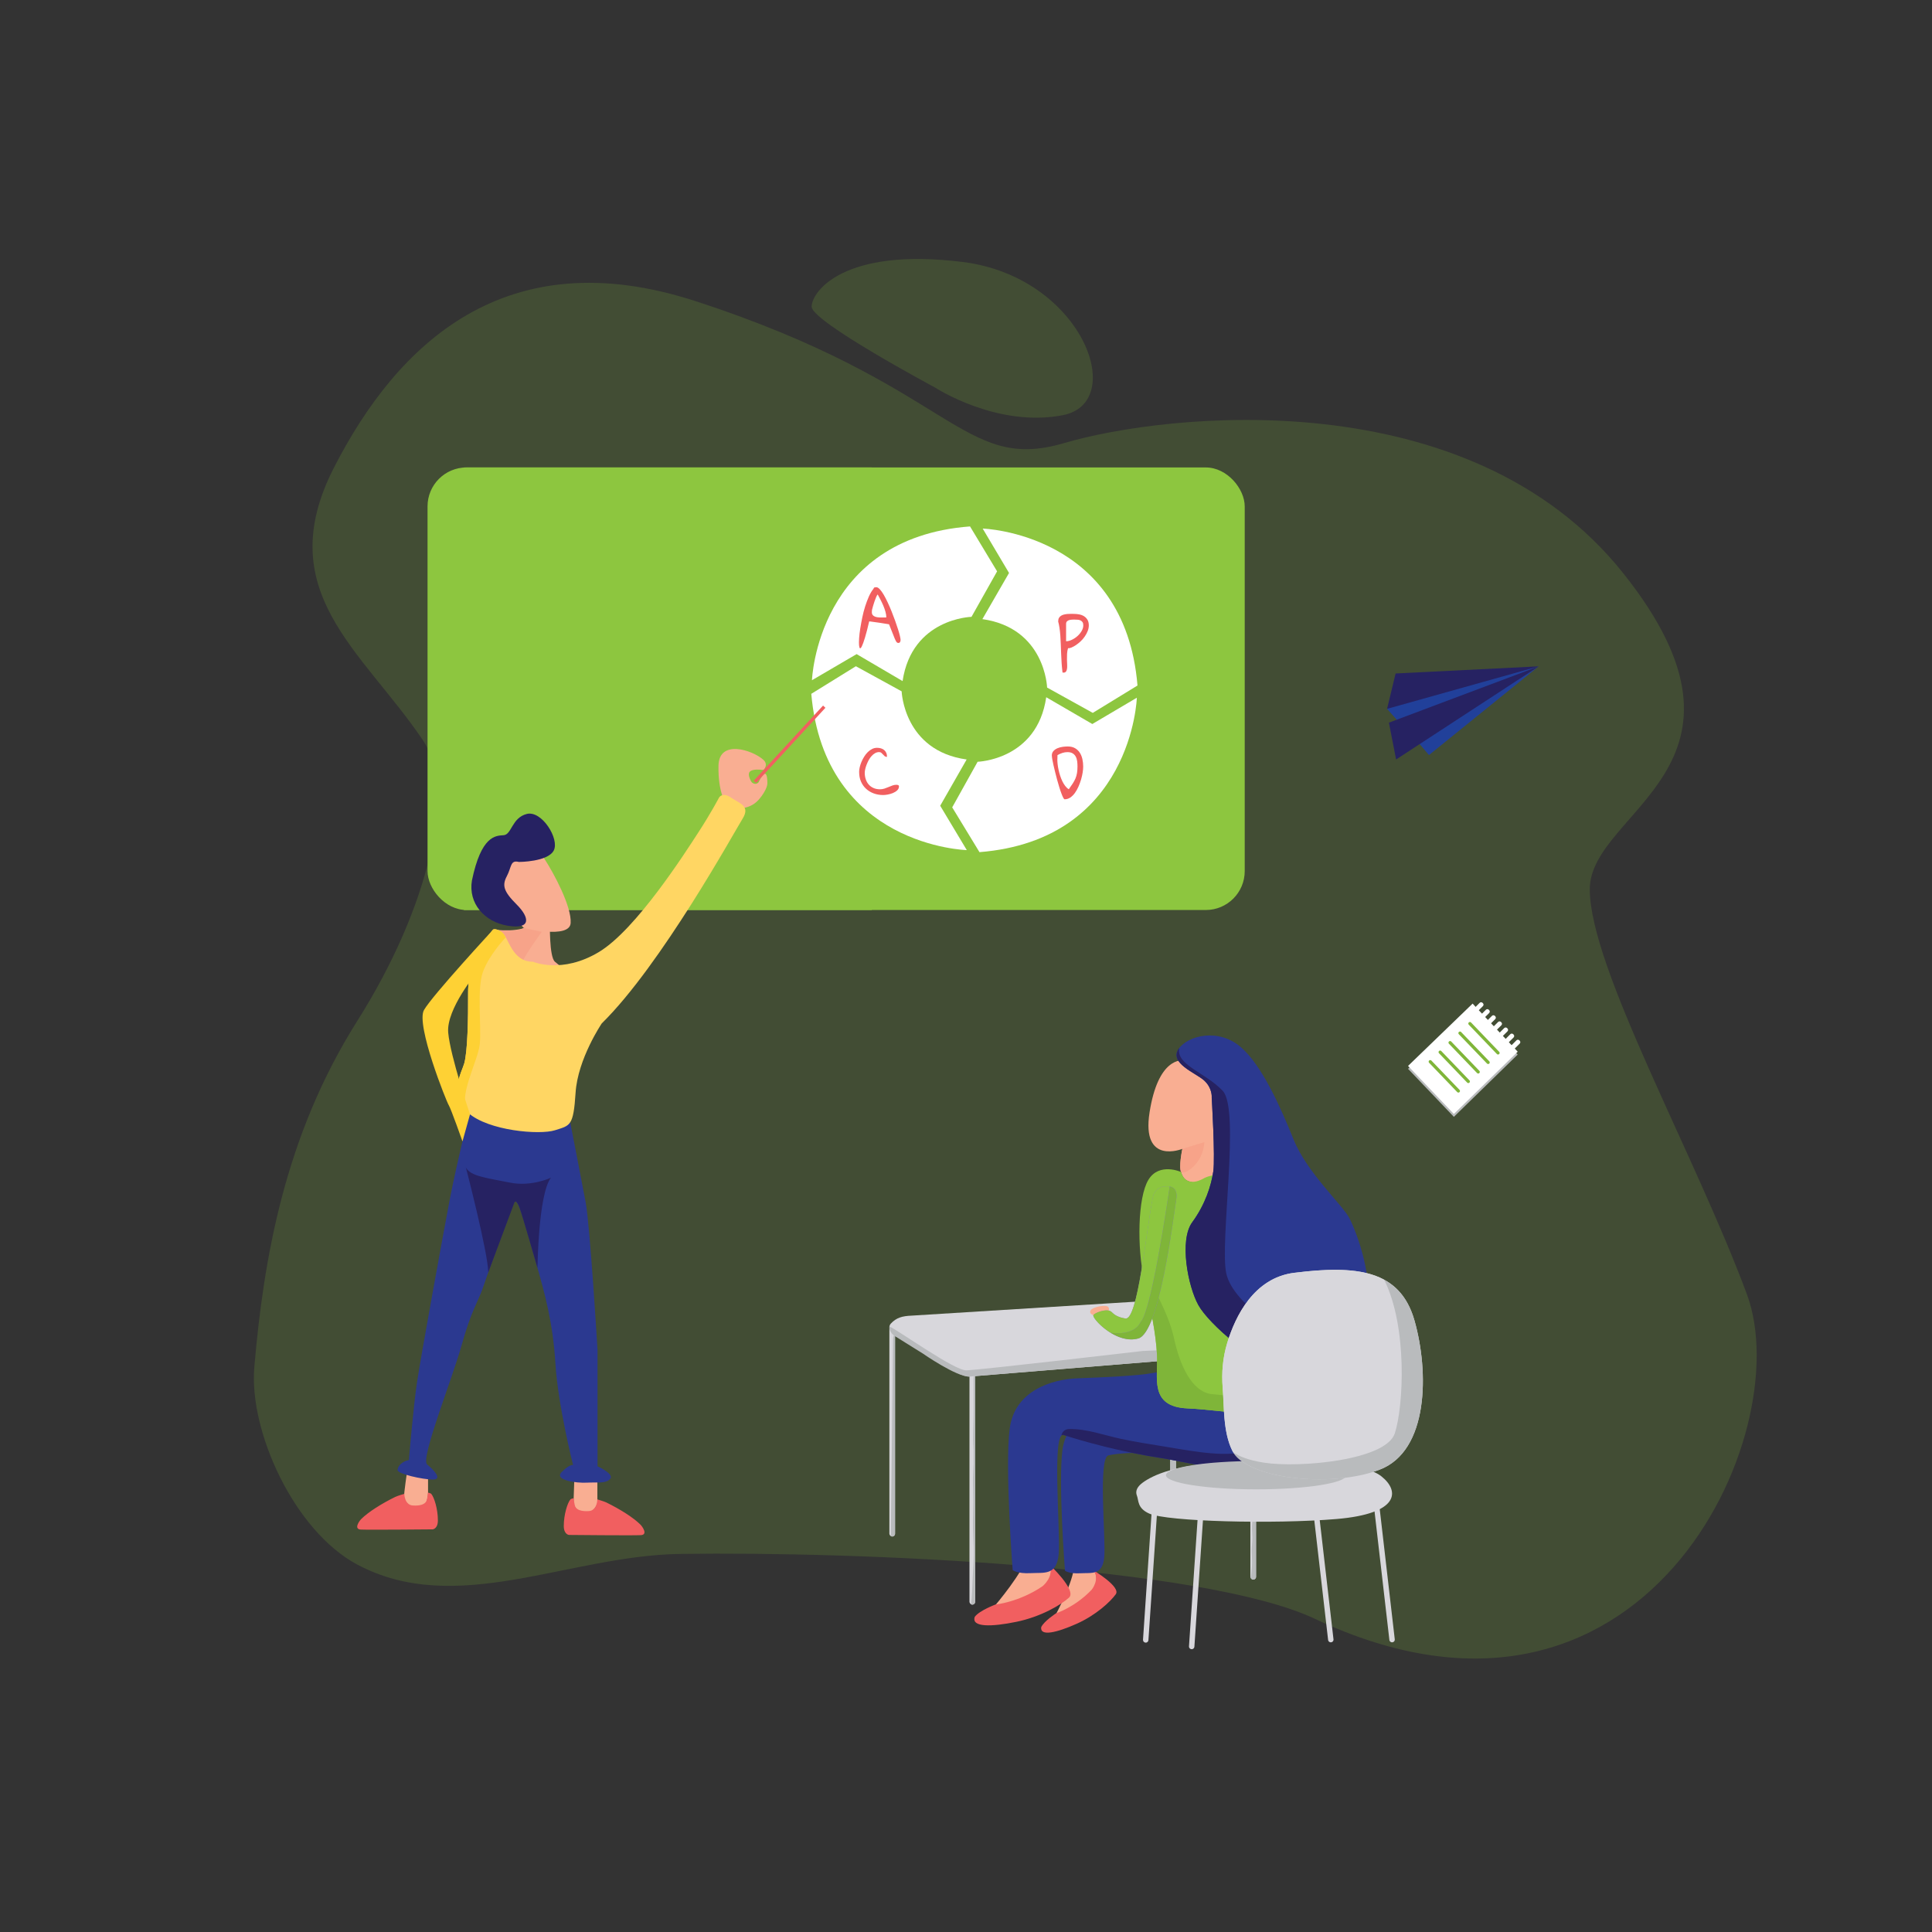
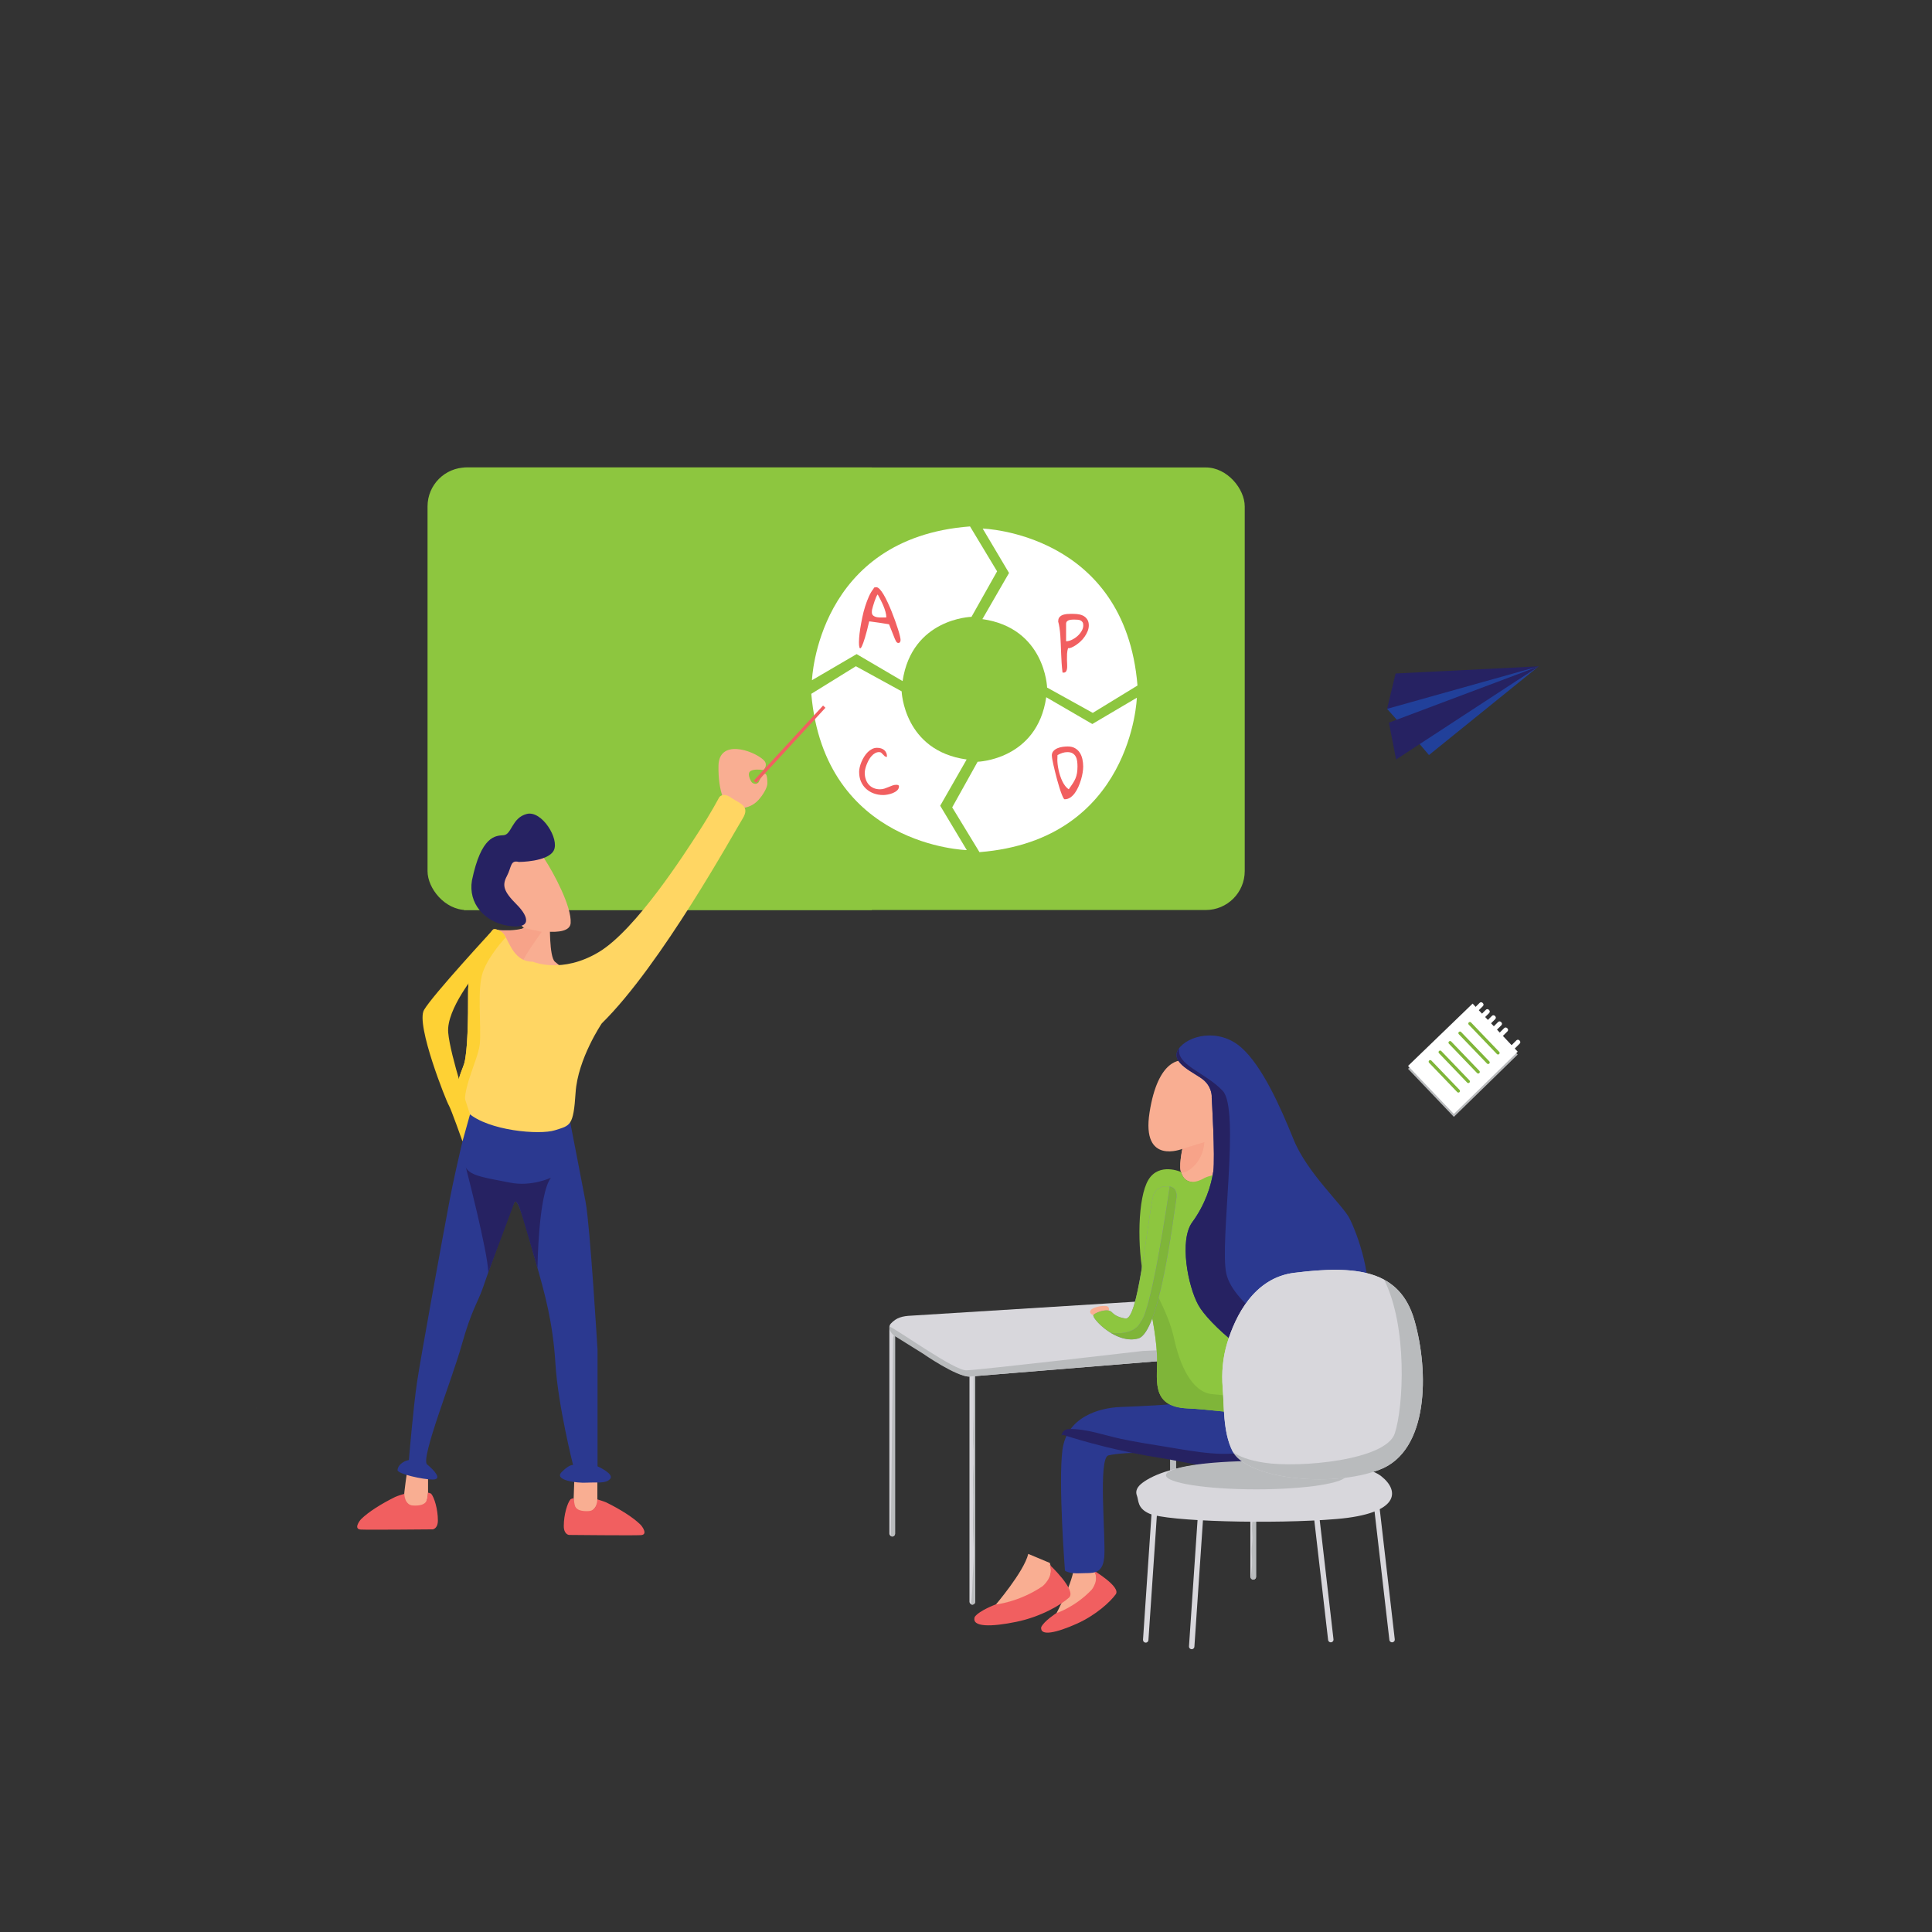
<svg xmlns="http://www.w3.org/2000/svg" id="_._zelfgestuurd_leren_moet_je__aan_leren" viewBox="0 0 595.28 595.28">
  <rect x="0" y="0" width="595.28" height="595.28" fill="#333333" stroke="none" />
  <defs>
    <style>.cls-1{clip-path:url(#clippath);}.cls-2{fill:#f7a389;}.cls-3{fill:#f9ae92;}.cls-4{fill:#fff;}.cls-5{fill:#ffd663;}.cls-6{fill:#f15f60;}.cls-7{fill:#fed134;}.cls-8,.cls-9{fill:#7fb539;}.cls-10{fill:#8dc63f;}.cls-11{fill:#b9bbbd;}.cls-12{fill:#d8d7dc;}.cls-13{fill:#21409a;}.cls-14{fill:#867fba;}.cls-15{fill:#2b3990;}.cls-16{fill:#262262;}.cls-17{stroke:#d8d7dc;stroke-width:1.67px;}.cls-17,.cls-18{stroke-linecap:round;}.cls-17,.cls-18,.cls-19,.cls-20,.cls-21{fill:none;stroke-miterlimit:10;}.cls-22{clip-path:url(#clippath-1);}.cls-23{clip-path:url(#clippath-4);}.cls-24{clip-path:url(#clippath-3);}.cls-25{clip-path:url(#clippath-2);}.cls-26{clip-path:url(#clippath-5);}.cls-18{stroke:#7fb539;}.cls-18,.cls-21{stroke-width:.98px;}.cls-19{stroke-dasharray:0 4;stroke-width:1.5px;}.cls-19,.cls-21{stroke:#fff;}.cls-9{opacity:.2;}.cls-20{stroke:#f15f60;}</style>
    <clipPath id="clippath">
      <rect class="cls-12" x="298.71" y="422.33" width="1.75" height="72.08" rx=".87" ry=".87" />
    </clipPath>
    <clipPath id="clippath-1">
      <rect class="cls-12" x="274.03" y="408.52" width="1.75" height="64.9" rx=".87" ry=".87" />
    </clipPath>
    <clipPath id="clippath-2">
      <rect class="cls-12" x="385.26" y="414.63" width="1.75" height="72.08" rx=".87" ry=".87" />
    </clipPath>
    <clipPath id="clippath-3">
      <rect class="cls-12" x="360.58" y="400.82" width="1.75" height="64.9" rx=".87" ry=".87" />
    </clipPath>
    <clipPath id="clippath-4">
      <path class="cls-15" d="M382.91,426.36s-22.98-4.28-27.5-3.36c-4.53,.92-15.74,1.39-23.41,1.68-7.67,.29-19.37,3.62-20.9,15.53s.92,43.56,.92,43.56c0,0,1.45,1.17,5.57,.94,4.12-.23,8,.84,8.61-5.87,.61-6.7-2.22-37.91,1.52-36.69,5.76,1.87,17.42,5.18,30.28,7.14,9.15,1.4,26.28,6.74,34.04-2.17,3.54-4.06,6.99-10.05,2.32-16.09l-11.44-4.69Z" />
    </clipPath>
    <clipPath id="clippath-5">
      <line class="cls-17" x1="370.06" y1="464.79" x2="367.18" y2="507.31" />
    </clipPath>
  </defs>
  <g>
-     <path class="cls-9" d="M209.59,478.79c-34.65,.51-68.93,19.56-99.52,3.27-19.41-10.34-33.42-41.08-31.71-60.85,2.89-33.52,9.36-71.24,31.71-106.62,22.35-35.39,30.46-71.41,20.13-86.67-18.67-27.59-46.84-45.71-27.28-83.89,19.56-38.18,52.92-70.24,111.3-51.27,79.68,25.89,81.95,53.08,113.61,43.77,31.66-9.31,124.79-19.56,172.28,40.04,47.49,59.6-10.27,73.22-10.27,97.43s32.61,82.03,48.44,124.87c15.83,42.84-31.71,147.76-133.15,99.91-34.58-16.31-141.41-20.79-195.53-19.99Z" />
-     <path class="cls-9" d="M288.11,119.41s-38.03-20.33-38.03-24.92,9.84-18.36,46.56-13.77c36.72,4.59,51.15,43.28,30.82,47.21s-39.34-8.52-39.34-8.52Z" />
-   </g>
+     </g>
  <g>
    <polygon class="cls-13" points="427.38 218.41 431.04 222.52 474.1 205.31 431.32 214.77 427.38 218.41" />
    <polygon class="cls-13" points="436.99 228.76 440.29 232.64 474.1 205.31 436.99 228.76" />
    <polygon class="cls-16" points="474.1 205.31 427.95 222.66 430.16 234.01 474.1 205.31" />
    <polygon class="cls-16" points="427.38 218.41 430.01 207.51 474.1 205.31 427.38 218.41" />
    <path class="cls-19" d="M78.98,433.28s145.54,25.1,171.2-9.14c20.2-26.94,38.72-75.4,14.46-98.37-24.26-22.97-68.53-1.27-55.05,26.14,13.47,27.4,95.6,26.67,105.42,13.68s27.26-107.42,56.07-106.4c28.82,1.02,55.39-28.79,55.39-28.79" />
  </g>
  <g id="Bord">
    <rect class="cls-10" x="131.73" y="144.03" width="251.79" height="136.36" rx="12" ry="12" />
    <rect class="cls-10" x="142.9" y="144.03" width="125.73" height="136.36" />
    <g>
      <path class="cls-4" d="M250.18,209.57s1.6-43.82,48.7-47.37l8.34,13.84-7.89,14.02s-18.33,.43-21.23,19.79l-14.16-8.31-13.75,8.04Z" />
      <path class="cls-4" d="M302.77,162.86s43.83,1.29,47.71,48.36l-13.78,8.43-14.07-7.8s-.56-18.33-19.94-21.09l8.21-14.22-8.13-13.7Z" />
      <path class="cls-4" d="M350.28,214.98s-1.4,43.83-48.49,47.58l-8.4-13.8,7.83-14.05s18.33-.52,21.14-19.88l14.2,8.25,13.72-8.1Z" />
      <path class="cls-4" d="M297.89,261.93s-43.83-1.09-47.92-48.15l13.74-8.5,14.1,7.73s.64,18.32,20.03,21l-8.15,14.25,8.19,13.66Z" />
      <path class="cls-6" d="M326.05,191.43c0-.42,.08-.77,.23-1.04,.16-.27,.37-.49,.64-.66,.27-.17,.58-.3,.91-.38,.33-.08,.68-.14,1.04-.17,.36-.03,.71-.05,1.05-.04,.34,0,.65,.01,.94,.01,.56,0,1.12,.05,1.68,.16,.56,.11,1.05,.3,1.48,.57,.43,.27,.78,.64,1.05,1.09,.27,.46,.41,1.03,.41,1.71,0,.6-.12,1.2-.36,1.79-.24,.59-.54,1.16-.92,1.7-.37,.54-.8,1.03-1.28,1.47-.48,.44-.95,.82-1.42,1.13-.47,.31-.92,.56-1.35,.74-.43,.18-.79,.25-1.07,.2-.16,.53-.26,1.1-.3,1.71-.03,.61-.04,1.2-.03,1.78,.01,.58,.03,1.13,.06,1.66,.03,.52,0,.97-.07,1.35-.07,.37-.21,.65-.42,.84s-.52,.24-.94,.17c-.12-.97-.21-1.95-.28-2.94-.06-.99-.11-1.98-.15-2.96s-.08-1.94-.11-2.87c-.03-.93-.08-1.82-.14-2.67-.06-.84-.15-1.63-.26-2.37-.11-.74-.25-1.39-.41-1.96Zm5.05-.53c-.2,0-.46,0-.76,.02-.3,.01-.59,.06-.87,.13-.28,.08-.51,.2-.7,.39-.19,.18-.29,.45-.29,.79v5.35c.56,0,1.15-.15,1.78-.45,.63-.3,1.2-.68,1.72-1.14,.52-.46,.95-.99,1.29-1.57,.34-.59,.51-1.16,.51-1.74,0-.42-.08-.75-.23-.98-.16-.23-.36-.41-.61-.53-.25-.12-.53-.2-.85-.22-.31-.03-.64-.04-.98-.04Z" />
      <path class="cls-6" d="M324.08,232.82c0-.57,.17-1.04,.5-1.41,.33-.37,.75-.66,1.25-.87,.5-.21,1.03-.35,1.6-.43,.57-.07,1.09-.11,1.55-.11,.89,0,1.63,.17,2.24,.52,.61,.35,1.1,.81,1.47,1.38,.37,.57,.64,1.23,.81,1.98,.16,.75,.25,1.51,.25,2.29,0,.52-.05,1.13-.16,1.83-.11,.7-.27,1.42-.49,2.17-.22,.74-.49,1.48-.81,2.21-.32,.73-.69,1.38-1.11,1.96-.42,.58-.9,1.05-1.42,1.4-.52,.35-1.1,.53-1.73,.53-.12,0-.27-.17-.44-.5-.17-.33-.36-.78-.57-1.34-.21-.56-.43-1.2-.65-1.93-.22-.73-.45-1.48-.66-2.27-.22-.78-.42-1.57-.61-2.36-.19-.79-.36-1.52-.52-2.19-.16-.67-.28-1.25-.36-1.76-.08-.5-.12-.87-.12-1.1Zm1.7,1.16c0,.44,.03,.93,.09,1.49,.06,.56,.16,1.14,.29,1.74,.13,.6,.29,1.2,.49,1.81,.2,.61,.43,1.17,.68,1.71,.26,.53,.55,1.01,.88,1.44s.69,.77,1.1,1.01c.46-.65,.87-1.24,1.21-1.76,.34-.52,.62-1.04,.84-1.55,.22-.52,.38-1.07,.48-1.66,.1-.59,.15-1.27,.15-2.04,0-.56-.03-1.1-.1-1.63-.07-.53-.21-1-.44-1.42-.22-.42-.54-.75-.95-1-.41-.25-.95-.38-1.61-.38-.54,0-1.07,.09-1.58,.26-.51,.17-1,.39-1.48,.66,0,.04,0,.12-.01,.25,0,.12-.01,.26-.01,.4s0,.28-.01,.41c0,.13-.01,.22-.01,.28Z" />
      <path class="cls-6" d="M264.71,237.88c0-.46,.06-.97,.19-1.51,.13-.54,.31-1.09,.54-1.64,.23-.55,.51-1.09,.84-1.61,.33-.52,.69-.99,1.1-1.39,.41-.4,.85-.72,1.33-.96,.48-.24,.98-.36,1.51-.36,.44,0,.84,.06,1.23,.17,.38,.12,.71,.29,.98,.52,.27,.23,.49,.52,.64,.87,.16,.35,.23,.76,.23,1.24-.3,0-.54-.08-.73-.23-.18-.16-.35-.33-.51-.52-.16-.19-.33-.36-.51-.51-.18-.15-.42-.22-.7-.22-.42,0-.83,.11-1.22,.33-.39,.22-.75,.51-1.08,.88-.33,.37-.63,.78-.88,1.25-.25,.46-.47,.93-.65,1.4s-.33,.93-.43,1.38-.15,.84-.15,1.16c0,.71,.11,1.37,.32,1.99,.21,.62,.51,1.16,.91,1.61,.4,.46,.89,.81,1.47,1.07,.59,.26,1.25,.39,2,.39,.48,0,.93-.07,1.36-.21s.84-.3,1.25-.47c.4-.17,.8-.33,1.2-.48,.4-.15,.79-.22,1.19-.22,.05,0,.13,0,.23,.01,.1,0,.2,.02,.29,.05,.09,.03,.17,.07,.23,.13,.07,.06,.1,.15,.1,.28,0,.49-.19,.91-.56,1.25-.37,.34-.82,.62-1.34,.83-.52,.21-1.06,.36-1.61,.46-.56,.1-1.01,.14-1.37,.14-1.04,0-2-.17-2.9-.5-.9-.33-1.68-.81-2.35-1.42-.67-.61-1.19-1.35-1.57-2.22-.38-.86-.57-1.84-.57-2.91Z" />
      <path class="cls-6" d="M269.12,181.42c.08-.25,.2-.39,.36-.43,.16-.04,.34-.06,.54-.06,.31,0,.66,.21,1.05,.62,.39,.42,.79,.97,1.2,1.67s.82,1.49,1.24,2.39c.42,.9,.82,1.83,1.21,2.79s.75,1.92,1.09,2.87c.34,.95,.64,1.83,.89,2.63,.25,.8,.45,1.49,.58,2.07,.14,.59,.2,.99,.2,1.21s-.05,.43-.15,.62c-.1,.2-.28,.3-.54,.3-.16,0-.3-.05-.42-.15-.12-.1-.21-.23-.3-.38-.08-.15-.16-.3-.22-.45-.07-.15-.13-.28-.18-.39-.05-.15-.17-.44-.34-.86-.17-.42-.35-.86-.53-1.33-.18-.46-.36-.9-.52-1.31s-.28-.7-.35-.88c-.95-.16-1.91-.32-2.87-.46s-1.97-.28-3.03-.42h-.22c-.49,2.11-.92,3.78-1.3,5.01-.37,1.23-.69,2.1-.94,2.62-.25,.52-.45,.73-.59,.64-.14-.09-.24-.4-.29-.94-.05-.54-.04-1.26,.02-2.16s.18-1.89,.35-2.97c.17-1.08,.38-2.22,.62-3.4s.54-2.33,.89-3.43,.74-2.13,1.16-3.08c.43-.95,.9-1.73,1.4-2.34Zm-.49,7.19c0,.5,.16,.88,.49,1.11,.33,.24,.72,.39,1.19,.46,.46,.07,.95,.1,1.46,.08,.51-.01,.95-.02,1.32-.02,0-.54-.09-1.13-.27-1.77-.18-.63-.4-1.26-.67-1.89-.27-.63-.56-1.24-.87-1.83s-.59-1.13-.85-1.6c-.15,.15-.31,.43-.48,.83-.17,.4-.34,.85-.51,1.35-.17,.5-.32,.98-.46,1.46-.14,.48-.24,.87-.31,1.16,0,.04,0,.15-.02,.32-.01,.17-.02,.28-.02,.34Z" />
    </g>
  </g>
  <g>
    <g>
      <g>
        <rect class="cls-12" x="298.71" y="422.33" width="1.75" height="72.08" rx=".87" ry=".87" />
        <g class="cls-1">
          <path class="cls-11" d="M299.97,424.62c0,3.27,.01,6.53,.02,9.8s-.18,6.3-.15,9.45c.01,1.55,.24,3.08,.27,4.62,.03,1.43-.12,2.85-.21,4.28-.21,3.31-.06,6.63,.1,9.94s5.15,3.22,5,0-.31-6.47-.11-9.71c.09-1.5,.26-3,.23-4.5s-.25-3.08-.27-4.62c-.03-3.07,.15-6.14,.15-9.21,0-3.35-.01-6.69-.02-10.04s-5.01-3.22-5,0h0Z" />
          <path class="cls-11" d="M300,444.77c-.03,2.45-.03,4.89,0,7.34,.01,1.31,1.14,2.56,2.5,2.5s2.52-1.1,2.5-2.5c-.03-2.45-.02-4.89,0-7.34,.02-1.31-1.16-2.56-2.5-2.5s-2.48,1.1-2.5,2.5h0Z" />
          <path class="cls-11" d="M299.96,459.81c-.06,2.96-.12,5.91-.17,8.87s.18,5.71,.25,8.57-.18,5.81-.33,8.71-.13,5.98-.61,8.9c-.22,1.33,.35,2.69,1.75,3.08,1.19,.33,2.86-.41,3.08-1.75,.5-3.07,.58-6.17,.74-9.27s.42-6.13,.39-9.19c-.03-2.87-.31-5.72-.27-8.59,.04-3.11,.11-6.22,.17-9.33s-4.94-3.22-5,0h0Z" />
        </g>
      </g>
      <g>
        <rect class="cls-12" x="274.03" y="408.52" width="1.75" height="64.9" rx=".87" ry=".87" />
        <g class="cls-22">
          <path class="cls-11" d="M275.16,412.61c-.23,20.47-.47,40.94-.69,61.41-.04,3.22,4.96,3.22,5,0,.22-20.47,.46-40.94,.69-61.41,.04-3.22-4.96-3.22-5,0h0Z" />
        </g>
      </g>
      <g>
        <rect class="cls-12" x="385.26" y="414.63" width="1.75" height="72.08" rx=".87" ry=".87" />
        <g class="cls-25">
          <path class="cls-11" d="M385.83,469.17c-.15,1.51,.01,3,.05,4.5s-.28,2.99-.21,4.49,.17,3.04,.07,4.58-.3,3-.51,4.49c-.19,1.33,.33,2.69,1.75,3.08,1.17,.32,2.88-.4,3.08-1.75,.48-3.37,.87-6.65,.64-10.06-.1-1.5,.22-2.98,.2-4.48-.02-1.62-.23-3.23-.06-4.85,.14-1.35-1.25-2.5-2.5-2.5-1.47,0-2.36,1.15-2.5,2.5h0Z" />
        </g>
      </g>
      <g>
        <rect class="cls-12" x="360.58" y="400.82" width="1.75" height="64.9" rx=".87" ry=".87" />
        <g class="cls-24">
          <path class="cls-11" d="M359.71,450.44v5.88c0,.64,.28,1.31,.73,1.77s1.15,.76,1.77,.73c1.35-.06,2.5-1.1,2.5-2.5v-5.88c0-.64-.28-1.31-.73-1.77s-1.15-.76-1.77-.73c-1.35,.06-2.5,1.1-2.5,2.5h0Z" />
        </g>
      </g>
    </g>
    <g>
      <path class="cls-12" d="M402.77,415.65l-104.09,8.49c-3.92,.17-13.46-8.1-13.46-8.1l-9.11-4.24c-1.5-.7-2.76-2.77-1.63-3.98,1.71-1.84,3.52-2.33,6.39-2.45l104.17-6.49c3.92-.17,10.75,2.62,10.75,2.62l11.75,5.72c1.45,.71,2.16,2.42,1.57,3.92-1.01,2.54-3.43,4.39-6.33,4.52Z" />
      <path class="cls-11" d="M297.76,422.22c-3.65,.09-20.28-11.87-23.71-13.53-.2,1.14,.72,2.46,1.89,3.12l8.34,5.2s10.48,7.3,14.4,7.13l104.09-8.49c1.67-.07,3.18-.74,4.36-1.77l-54.98,2.37s-50.3,5.87-54.38,5.97Z" />
    </g>
  </g>
  <g>
    <path class="cls-3" d="M364.31,353.98s-12.71,5.2-10.11-11.26c2.6-16.46,9.53-16.46,11.55-15.88s10.97,7.22,10.97,9.24,1.62,24.2-1.27,25.64-5.09,2.95-7.4,2.66-5.79-.83-3.75-10.4Z" />
    <path class="cls-2" d="M371.08,351.9l-6.77,2.08s-1.23,6.1-.39,7.14c.84,1.04,6.81-2.38,7.16-9.22Z" />
    <g>
      <g>
        <path class="cls-3" d="M336.96,483.44s2.03,2.98-.07,5.96-8.18,7.96-10.32,8.16l-1.27-.09s5.57-10.34,5.65-15.13l6,1.1Z" />
        <path class="cls-6" d="M336.94,483.87s8.49,5.05,6.85,7.34-6.09,6.45-12.09,9.12c-6,2.67-11.26,3.98-10.9,1.05,.87-1.91,4.62-4.31,4.62-4.31,0,0,5.82-1.86,10.96-7.27,0,0,2.58-3.19,.56-5.93Z" />
      </g>
      <path class="cls-15" d="M388.65,434.94s-19.61-3.65-23.48-2.86c-3.86,.79-13.44,1.18-19.98,1.44-6.55,.25-16.53,3.09-17.84,13.25-1.31,10.16,.78,37.18,.78,37.18,0,0,1.24,1,4.76,.8s6.83,.72,7.35-5.01c.52-5.72-1.98-30.57,1.3-31.32,5.24-1.2,17.38-1.06,28.35,.62,7.81,1.19,10.66,1.77,17.28-5.83,3.02-3.47,4.52-1.95-3.4-6.15l4.88-2.13Z" />
    </g>
    <g>
      <g>
        <path class="cls-3" d="M323.46,481.57s1.58,3.94-1.58,6.84-11.43,7.11-13.94,6.8l-1.44-.42s9.02-10.5,10.32-16.01l6.64,2.78Z" />
        <path class="cls-6" d="M323.34,482.06s8.51,7.95,6.04,10.19c-2.46,2.23-8.64,5.9-16.22,7.46-7.58,1.56-13.97,1.75-12.82-1.54,1.48-1.98,6.41-3.8,6.41-3.8,0,0,7.18-.68,14.46-5.62,0,0,3.77-3.02,2.14-6.69Z" />
      </g>
      <g>
-         <path class="cls-15" d="M382.91,426.36s-22.98-4.28-27.5-3.36c-4.53,.92-15.74,1.39-23.41,1.68-7.67,.29-19.37,3.62-20.9,15.53s.92,43.56,.92,43.56c0,0,1.45,1.17,5.57,.94,4.12-.23,8,.84,8.61-5.87,.61-6.7-2.22-37.91,1.52-36.69,5.76,1.87,17.42,5.18,30.28,7.14,9.15,1.4,26.28,6.74,34.04-2.17,3.54-4.06,6.99-10.05,2.32-16.09l-11.44-4.69Z" />
        <g class="cls-23">
          <path class="cls-16" d="M329.42,445.3c4.86-.07,9.47,1.71,14.16,2.75,4.87,1.08,9.82,1.8,14.73,2.62,9.06,1.51,19.15,3.88,28.18,1.06,5.18-1.62,9.17-5.1,13.03-8.77,2.34-2.22-1.2-5.75-3.54-3.54-3.04,2.89-6.18,5.89-10.23,7.28s-8.35,1.43-12.57,1.08c-4.55-.38-9.06-1.19-13.56-1.94-4.76-.79-9.54-1.5-14.26-2.51-5.29-1.14-10.48-3.11-15.96-3.03-3.21,.05-3.22,5.05,0,5h0Z" />
        </g>
      </g>
    </g>
    <path class="cls-10" d="M363.93,361.12s-6.73-3.07-10.07,2.37c-3.34,5.44-3.54,20.95-1.33,30.81,2.22,9.87,3.59,16.35,3.97,23.22,.38,6.88-2.55,15.92,9.42,16.43,11.97,.51,36.03,4.97,35.01,0-1.02-4.97-3.06-15.66-3.06-15.66l-18.97-56.99s-4.81,.26-7.83,1.67c0,0-5.46,3.62-7.16-1.85Z" />
    <path class="cls-8" d="M352.53,394.31c-.18-.82-.33-1.73-.48-2.62,2.77,3.48,8.11,13.34,9.65,20.52,1.75,8.16,5.39,16.61,11.66,17.34,5.43,.63,22.56,1.59,27.06,1.84,.19,.94,.36,1.82,.51,2.56,1.02,4.97-23.05,.51-35.01,0-11.97-.51-9.04-9.55-9.42-16.43-.38-6.88-1.76-13.35-3.97-23.22Z" />
    <path class="cls-15" d="M373.35,338.1s.25-2.77-2.27-5.13c-2.52-2.36-10.83-5.43-8.01-9.68,2.82-4.24,12.4-6.69,19.36-.56,6.41,5.64,11.99,18.06,16.14,28.35,4.15,10.29,15.06,20.12,17.21,24.27,2.15,4.15,8.14,19.66,4.76,29.65-3.38,9.99-10.6,22.43-22.28,18.9-11.68-3.53-25.81-15.98-29.03-21.81-3.23-5.84-5.92-19.97-1.88-25.5,4.04-5.53,5.86-11.37,6.48-15.67,.62-4.3-.49-22.81-.49-22.81Z" />
    <path class="cls-16" d="M367.36,376.58c4.04-5.53,5.86-11.37,6.48-15.67,.62-4.3-.49-22.81-.49-22.81,0,0,.25-2.77-2.27-5.13-2.52-2.36-11.27-5.38-7.73-10.06-1.04,5.27,7.89,7.41,13.37,13.17,5.49,5.75-.99,46.65,1.12,56.31,2.11,9.66,20.1,21.2,29.76,21.8,9.3,.58,13.53-13.78,13.84-14.88-.09,2-.31,3.95-.91,5.7-3.38,9.99-10.6,22.43-22.28,18.9-11.68-3.53-25.81-15.98-29.03-21.81-3.23-5.84-5.92-19.97-1.88-25.5Z" />
    <g>
      <path class="cls-3" d="M337.03,405.28s-1.6-.44-.99-1.53,5.05-1.95,5.52-.93-.38,1.76-.38,1.76l-4.15,.7Z" />
      <path class="cls-14" d="M355.22,368.85c.33-1.62,1.46-2.86,2.89-3.16,2.17-.45,4.99-.28,4.31,3.92-1.07,6.66-5.17,40.89-11.66,42.78s-13.65-5.42-13.9-7.01c-.11-.68,4.17-2.44,5.59-1.17,.6,.54,1.5,1.62,4.33,2.06,3.83,.6,6.34-26.89,8.45-37.41Z" />
      <path class="cls-10" d="M351.49,407.25c3.16-3.16,7.96-35.12,8.92-41.66-.73-.13-1.55-.06-2.3,.1-1.43,.3-2.56,1.54-2.89,3.16-2.11,10.53-4.62,38.01-8.45,37.41-2.83-.44-3.73-1.52-4.33-2.06-1.42-1.27-5.7,.49-5.59,1.17,.14,.87,2.35,3.45,5.39,5.3,3.92,.48,7.83-.31,9.25-3.42Z" />
      <path class="cls-8" d="M360.41,365.59c-.95,6.55-5.75,38.5-8.92,41.66-1.42,3.1-5.32,3.9-9.25,3.42,2.51,1.53,5.58,2.56,8.51,1.71,6.49-1.88,10.59-36.12,11.66-42.78,.44-2.75-.62-3.77-2.01-4.02Z" />
    </g>
  </g>
  <g>
    <path class="cls-12" d="M350.29,460.81c-.52-1.34,.03-2.69,1.77-3.97,3.16-2.34,10.45-5.74,26.34-6.18,24.49-.68,41.55-.27,47.23,4.22,5.68,4.49,5.68,11.51-13.8,13.15-19.49,1.64-52.27,.78-57.75-1.68-3.7-1.66-3.19-4-3.78-5.53Z" />
    <ellipse class="cls-11" cx="387.04" cy="454.53" rx="27.79" ry="4.36" />
    <line class="cls-17" x1="424.03" y1="462.85" x2="428.92" y2="505.19" />
    <line class="cls-17" x1="405.15" y1="462.85" x2="410.04" y2="505.19" />
    <g>
      <g class="cls-26">
        <path class="cls-11" d="M369.83,468.99c-.21,6.7-.42,13.39-.93,20.07-.51,6.61-1.33,13.19-2.16,19.76-.17,1.34,1.27,2.5,2.5,2.5,1.49,0,2.33-1.15,2.5-2.5,.83-6.57,1.65-13.15,2.16-19.76,.51-6.68,.72-13.38,.93-20.07,.1-3.22-4.9-3.22-5,0h0Z" />
      </g>
      <line class="cls-17" x1="370.06" y1="464.79" x2="367.18" y2="507.31" />
    </g>
    <path class="cls-12" d="M353.02,506.12s-.04,0-.06,0c-.46-.03-.81-.43-.78-.89l2.88-42.52c.03-.46,.44-.81,.89-.78,.46,.03,.81,.43,.78,.89l-2.88,42.53c-.03,.44-.4,.78-.83,.78Z" />
    <path class="cls-12" d="M376.73,427.66c-.4-4.68,.03-9.39,1.39-13.88,2.48-8.17,8.2-20.06,20.66-21.61,19.22-2.39,32.6-.96,37.05,14.73,4.46,15.69,4.46,40.22-10.83,45.95-15.29,5.73-41.01,2.74-45.31-5.86-2.91-5.81-2.51-13.98-2.97-19.33Z" />
    <path class="cls-12" d="M429.76,441.64c2.71-8.3,3.97-32.9-3.28-47.34-6.67-3.61-16.12-3.57-27.69-2.13-12.46,1.55-18.18,13.44-20.66,21.61-1.36,4.49-1.79,9.2-1.39,13.88,.46,5.36,.06,13.52,2.97,19.33,.08,.16,.19,.32,.28,.48,1.63,1.15,4.49,2.42,9.53,3.19,10.87,1.66,37.53-.73,40.24-9.03Z" />
    <path class="cls-11" d="M435.84,406.91c-1.77-6.24-4.96-10.22-9.36-12.6,7.25,14.43,5.99,39.04,3.28,47.34-2.71,8.3-29.37,10.7-40.24,9.03-5.04-.77-7.9-2.05-9.53-3.19,5.01,8.23,30.03,11,45.02,5.38,15.29-5.73,15.29-30.26,10.83-45.95Z" />
  </g>
  <g>
    <path class="cls-3" d="M184.06,455.43v7.82s-.92,2.99-3.68,2.93-3.68-2.53-3.68-2.93c0-.4,.29-8.39,.29-8.39l7.07,.57Z" />
    <path class="cls-3" d="M131.89,454.48v5.58s.08,4.52-2.96,4.66c-2.54,.12-4.38-2.12-4.44-3.39s1.06-8.76,1.06-8.76l6.33,1.91Z" />
    <path class="cls-3" d="M161.38,285.91s14.12,3.53,14.45-1.51-5.21-15.46-8.23-20c-3.02-4.54-11.59-3.36-11.59-3.36l-7.23,11.76,12.6,13.11Z" />
    <path class="cls-16" d="M159.87,265.58s8.91,0,10.75-3.53-3.68-12.43-8.31-11.26-4.63,6.39-7.15,6.55-6.89,.17-9.75,13.95c-1.18,7.06,3.86,12.78,11.09,13.95,7.23,1.17,6.72-2.52,2.69-6.55s-4.54-5.88-3.02-8.74c1.51-2.86,1.01-5.04,3.7-4.37Z" />
    <path class="cls-3" d="M169.45,284.23s-.28,10.59,1.54,12.1l1.82,1.51-14.69,1.68-6.15-13.11s9.58,1.34,12.27-2.18h5.21Z" />
    <path class="cls-2" d="M166.93,287.11s-5.38,7.37-5.88,9.22l-12.27-4.61,3.19-5.31s6.55,1.18,9.41-.5l5.55,1.2Z" />
    <path class="cls-15" d="M175.69,345.79s3.4,17.42,4.75,24.59c1.36,7.17,3.67,45.55,3.67,45.55v35.86s5.25,2.33,3.89,3.88-3.88,.97-7.17,1.16c-3.29,.19-10.27-.78-7.75-3.29s3.49-2.13,3.49-2.13c0,0-4.65-18.41-5.43-31.2-.78-12.79-3.29-21.71-6.01-31.2-2.71-9.5-5.43-20.35-6.59-18.61s-8.53,22.87-9.88,26.75c-1.36,3.88-3.49,6.78-6.4,17.25-2.91,10.47-12.79,35.08-10.66,36.82s4.85,4.65,1.74,4.65c-3.1,0-10.85-1.74-10.85-2.91s1.36-2.71,3.49-3.1c0,0,1.36-16.28,2.52-24.03,1.16-7.75,7.93-44.96,10.07-56.21,2.14-11.24,6.99-30.62,6.99-30.62l30.13,6.8Z" />
    <path class="cls-16" d="M169.75,362.87s-6,2.87-12.69,1.5-12.15-1.91-13.51-4.64c0,0,6.81,26.17,6.89,32.33l8.1-21.67s.58-.93,1.53,1.7c.95,2.63,5.54,18.59,5.54,18.59,0,0,.22-22.64,4.14-27.81Z" />
    <path class="cls-6" d="M186.86,462.95c4.23,2.08,8.25,4.61,10.47,6.81,.58,.57,2.4,3.11,.13,3.24-2.31,.14-22.14-.06-22.14-.06,0,0-1.61-.12-1.61-2.76,0-3.51,1.13-7.11,2.05-8.19,.16-.19,.99-.37,.99-.37,0,0,.22,1.97,.48,2.56,.45,1.01,1.84,1.55,4.18,1.41,2.63-.16,2.64-3.61,2.64-3.61,0,0,2.23,.68,2.8,.96Z" />
    <path class="cls-6" d="M121.77,461.23c-4.23,2.08-8.25,4.61-10.47,6.81-.58,.57-2.4,3.11-.13,3.24s22.14-.06,22.14-.06c0,0,1.61-.12,1.61-2.76,0-3.51-1.13-7.11-2.05-8.19-.16-.19-.99-.37-.99-.37,0,0-.22,1.97-.48,2.56-.45,1.01-1.84,1.55-4.18,1.41-2.63-.16-2.64-3.61-2.64-3.61,0,0-2.23,.68-2.8,.96Z" />
    <path class="cls-3" d="M228.28,249.01c2.06-.08,4-.98,5.39-2.5s2.77-3.82,2.77-5.13c0-5.58-2.01-1.83-2.62-.51-.11,.24-.29,.4-.5,.5-.71,.36-1.58,0-1.94-.71-.46-.89-1-2.27-.32-2.93,.85-.81,3.04-.62,3.88-.51,.22,.03,.43-.06,.56-.25,.38-.54,.97-1.75-.3-2.88-3.45-3.06-13.67-6.35-13.82,1.82-.15,8.17,2.07,11.67,3.25,13.23l3.65-.14Z" />
    <line class="cls-20" x1="232.61" y1="240.88" x2="253.96" y2="217.74" />
    <g>
      <path class="cls-5" d="M144.23,305.8c.05,8.37-.17,18.2-1.18,21.83-.75,2.7-5.03,9.69,1.19,15.24s22.01,6.89,26.75,5.38c4.73-1.51,5.68-1.18,6.36-11.59,.67-10.42,8.07-21.34,8.07-21.34,18.32-17.98,40.83-58.98,43.35-63.01s-.84-4.71-3.53-6.55c-2.69-1.85-3.7,0-3.7,0,0,0-2.35,4.54-6.39,10.75-4.03,6.22-19.16,29.91-30.58,36.8s-20.33,3.02-20.33,3.02c-6.75,0-7.44-7.72-9.75-9.22-1.85-1.2-2.52-.7-2.52-.7,0,0-7.8,8.26-7.74,19.39Z" />
      <path class="cls-7" d="M147.84,321.61c.51-5.43-.92-16.81,.94-22.09,1.86-5.28,7.05-10.71,7.05-10.71-.42-.76-.84-1.38-1.34-1.7-1.85-1.2-2.52-.7-2.52-.7,0,0-7.8,8.26-7.74,19.39,.05,8.37-.17,18.2-1.18,21.83-.75,2.7-5.03,9.69,1.19,15.24-3.49-4.68,3.08-15.83,3.6-21.26Z" />
    </g>
    <path class="cls-7" d="M151.97,286.41s-18.74,20.26-21.33,24.79,6.96,28.32,7.61,29.3,4.25,11.18,4.25,11.18l2.32-8.33s-6.08-17.9-6.72-25.18c-.65-7.28,8.9-18.64,8.9-18.64l4.98-13.11Z" />
  </g>
  <g>
    <polygon class="cls-11" points="433.84 329.32 453.74 310.11 454.71 311.17 467.63 324.93 447.96 344.12 433.84 329.32" />
    <polygon class="cls-4" points="433.84 328.43 453.74 309.22 454.71 310.28 467.63 324.04 447.96 343.23 433.84 328.43" />
    <rect class="cls-21" x="454.13" y="310.16" width="2.78" height=".44" rx=".11" ry=".11" transform="translate(-86.05 413.01) rotate(-45)" />
    <rect class="cls-21" x="456.05" y="312.29" width="2.78" height=".44" rx=".11" ry=".11" transform="translate(-86.99 414.99) rotate(-45)" />
    <rect class="cls-21" x="457.93" y="314.17" width="2.78" height=".44" rx=".11" ry=".11" transform="translate(-87.78 416.87) rotate(-45)" />
    <rect class="cls-21" x="459.82" y="316.06" width="2.78" height=".44" rx=".11" ry=".11" transform="translate(-88.56 418.76) rotate(-45)" />
    <rect class="cls-21" x="461.7" y="317.94" width="2.78" height=".44" rx=".11" ry=".11" transform="translate(-89.34 420.64) rotate(-45)" />
-     <rect class="cls-21" x="463.59" y="319.82" width="2.78" height=".44" rx=".11" ry=".11" transform="translate(-90.12 422.53) rotate(-45)" />
    <rect class="cls-21" x="465.47" y="321.71" width="2.78" height=".44" rx=".11" ry=".11" transform="translate(-90.9 424.41) rotate(-45)" />
    <line class="cls-18" x1="452.9" y1="315.38" x2="461.57" y2="324.42" />
    <line class="cls-18" x1="449.84" y1="318.32" x2="458.52" y2="327.35" />
    <line class="cls-18" x1="446.79" y1="321.25" x2="455.46" y2="330.28" />
    <line class="cls-18" x1="443.73" y1="324.18" x2="452.41" y2="333.22" />
    <line class="cls-18" x1="440.68" y1="327.12" x2="449.35" y2="336.15" />
  </g>
</svg>